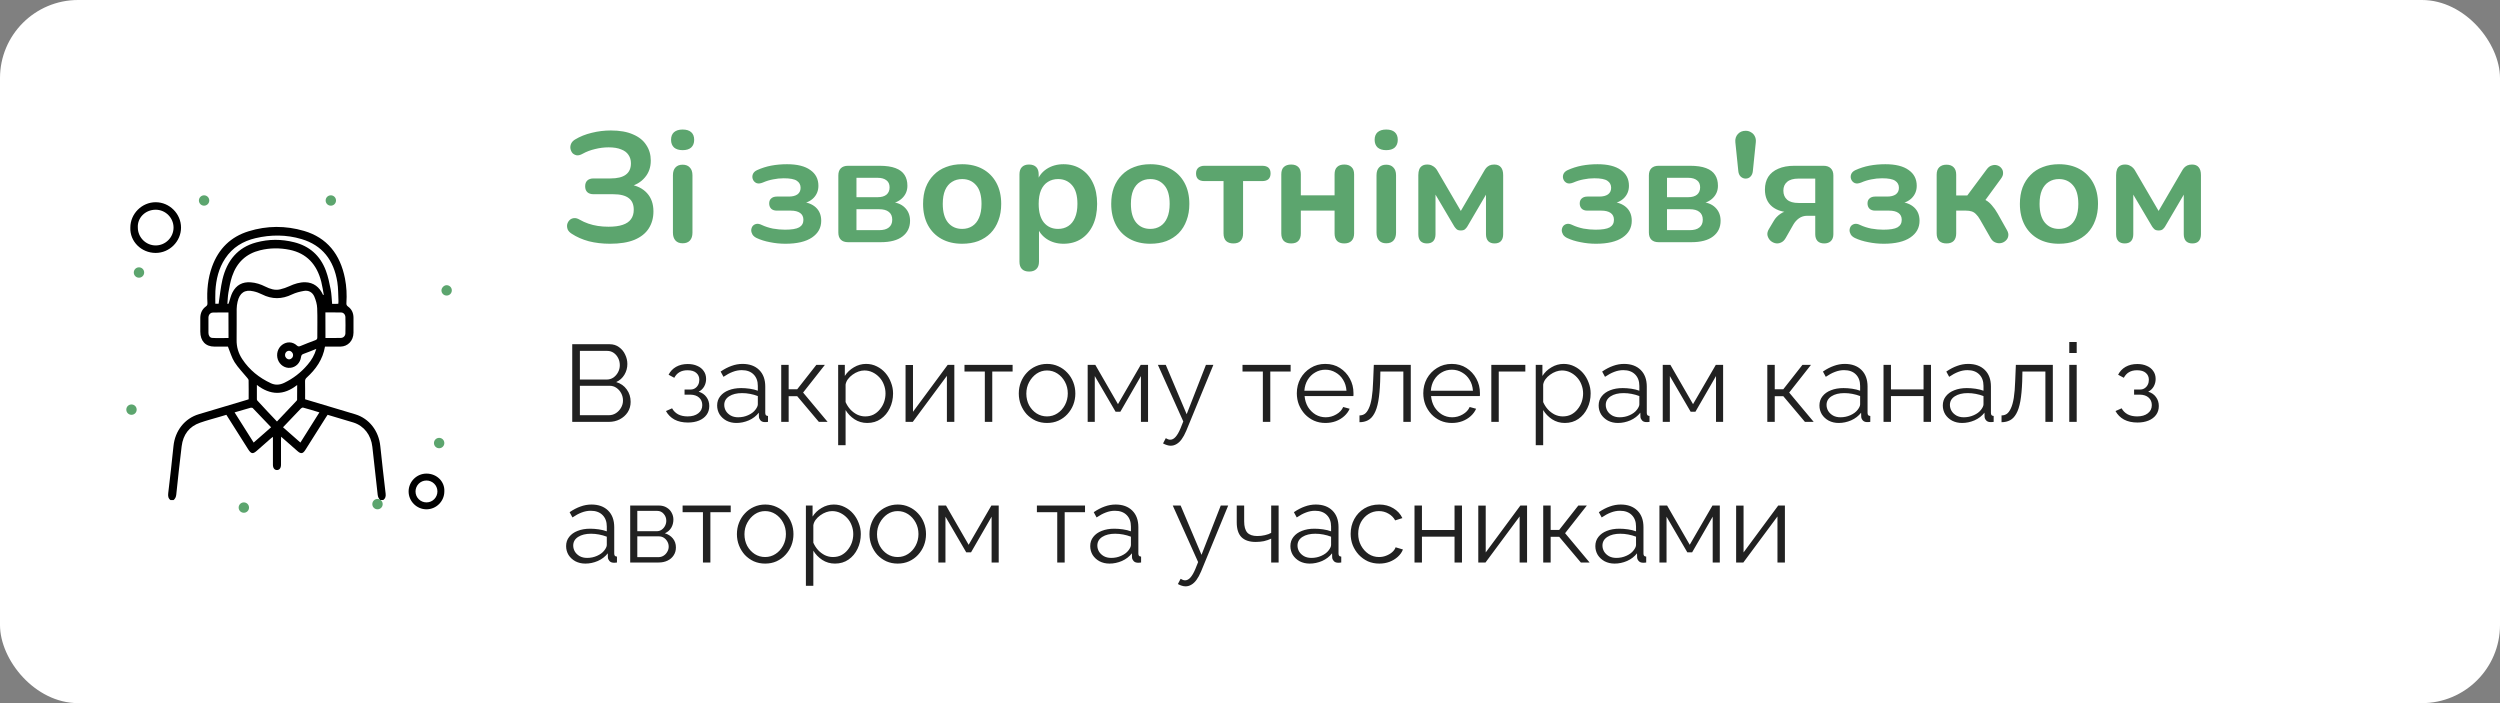
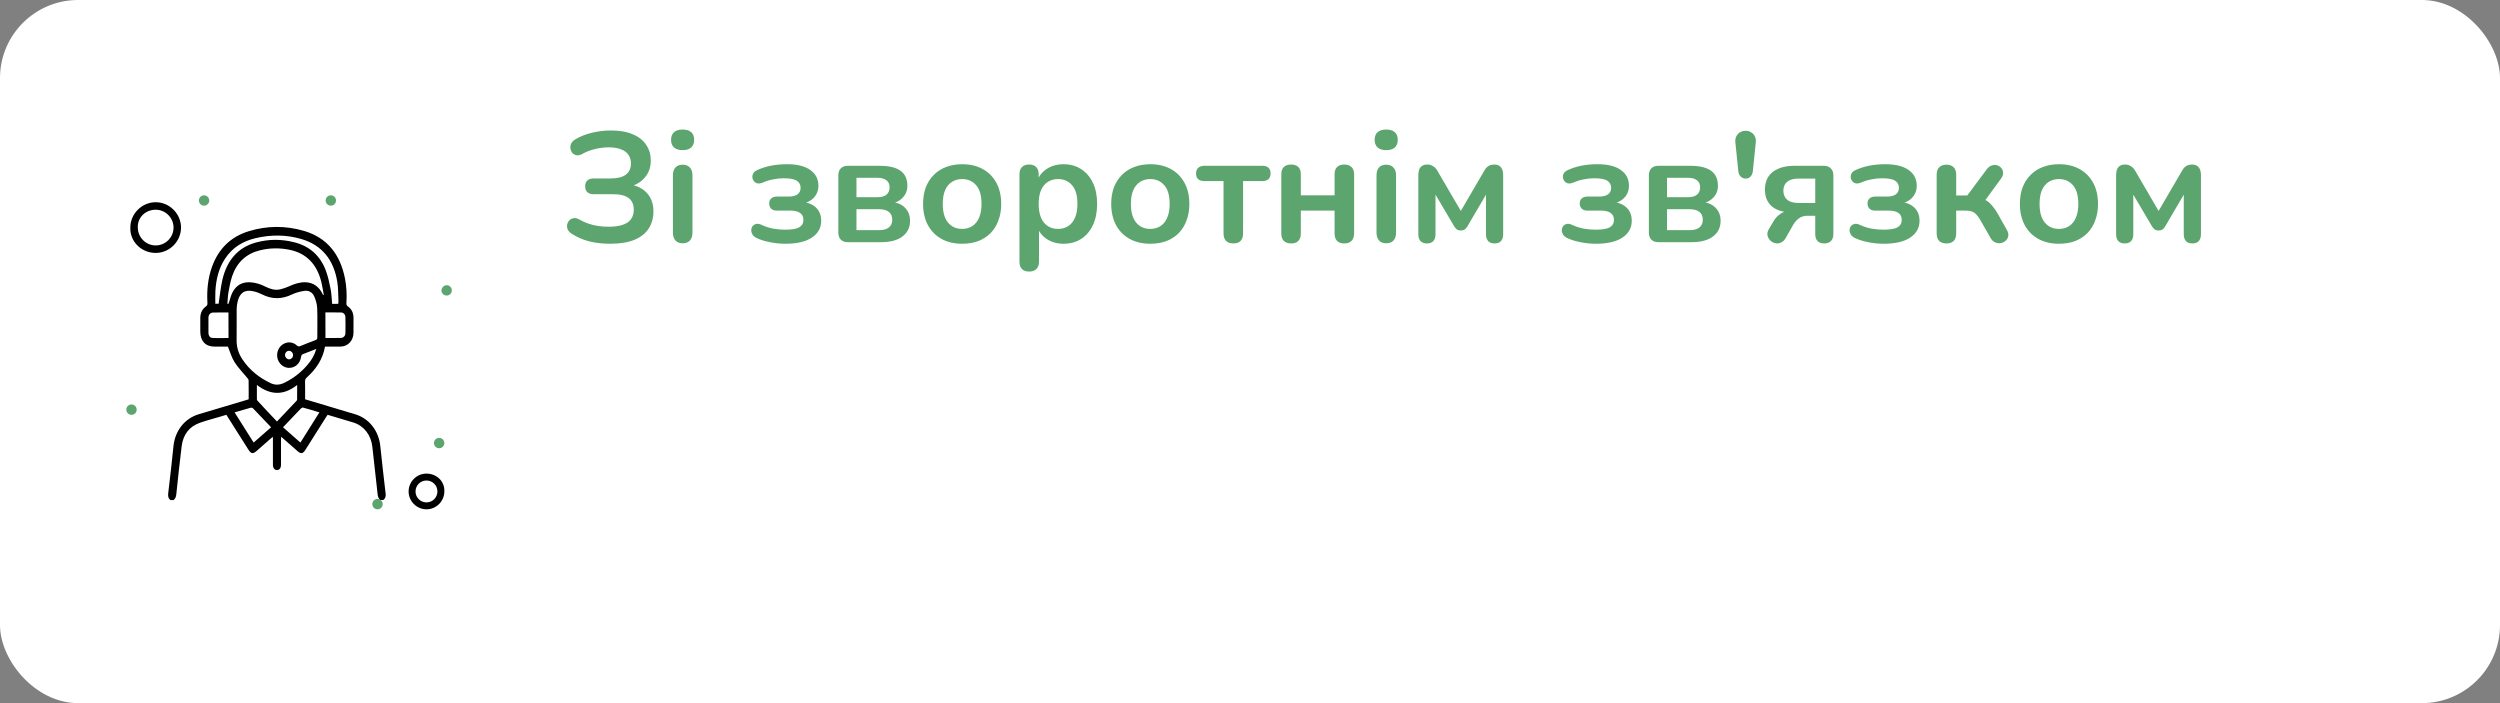
<svg xmlns="http://www.w3.org/2000/svg" width="320" height="90" viewBox="0 0 320 90" fill="none">
  <rect x="0" y="0" width="320" height="90" fill="#808080" stroke="none" />
  <rect width="320" height="90" rx="10" fill="white" />
  <g clip-path="url(#clip0_72_3071)">
-     <path d="M19.928 32.375C21.698 32.375 23.172 30.9 23.172 29.13C23.172 27.36 21.698 25.885 19.928 25.885C18.158 25.885 16.683 27.36 16.683 29.13C16.609 30.9 18.084 32.375 19.928 32.375ZM19.928 26.844C21.181 26.844 22.214 27.876 22.214 29.13C22.214 30.384 21.181 31.416 19.928 31.416C18.674 31.416 17.642 30.384 17.642 29.13C17.568 27.876 18.6 26.844 19.928 26.844Z" fill="black" />
+     <path d="M19.928 32.375C21.698 32.375 23.172 30.9 23.172 29.13C23.172 27.36 21.698 25.885 19.928 25.885C18.158 25.885 16.683 27.36 16.683 29.13C16.609 30.9 18.084 32.375 19.928 32.375ZM19.928 26.844C21.181 26.844 22.214 27.876 22.214 29.13C22.214 30.384 21.181 31.416 19.928 31.416C18.674 31.416 17.642 30.384 17.642 29.13C17.568 27.876 18.6 26.844 19.928 26.844" fill="black" />
    <path d="M54.589 60.62C53.335 60.62 52.302 61.652 52.302 62.906C52.302 64.159 53.335 65.192 54.589 65.192C55.842 65.192 56.875 64.159 56.875 62.906C56.948 61.652 55.916 60.62 54.589 60.62ZM54.589 64.307C53.851 64.307 53.187 63.717 53.187 62.906C53.187 62.168 53.777 61.505 54.589 61.505C55.326 61.505 55.99 62.095 55.99 62.906C55.99 63.643 55.4 64.307 54.589 64.307Z" fill="black" />
    <path d="M57.17 36.504C57.538 36.504 57.833 36.799 57.833 37.168C57.833 37.537 57.538 37.832 57.17 37.832C56.801 37.832 56.506 37.537 56.506 37.168C56.506 36.873 56.801 36.504 57.17 36.504Z" fill="#5CA56E" />
    <path d="M42.347 25C42.715 25 43.01 25.295 43.01 25.664C43.01 26.032 42.715 26.327 42.347 26.327C41.978 26.327 41.683 26.032 41.683 25.664C41.683 25.295 41.978 25 42.347 25Z" fill="#5CA56E" />
    <path d="M26.122 26.327C26.489 26.327 26.786 26.03 26.786 25.664C26.786 25.297 26.489 25 26.122 25C25.756 25 25.459 25.297 25.459 25.664C25.459 26.03 25.756 26.327 26.122 26.327Z" fill="#5CA56E" />
-     <path d="M17.789 34.218C18.158 34.218 18.453 34.513 18.453 34.882C18.453 35.251 18.158 35.546 17.789 35.546C17.42 35.546 17.125 35.251 17.125 34.882C17.125 34.513 17.42 34.218 17.789 34.218Z" fill="#5CA56E" />
    <path d="M16.83 51.77C17.199 51.77 17.494 52.065 17.494 52.434C17.494 52.803 17.199 53.097 16.83 53.097C16.462 53.097 16.167 52.803 16.167 52.434C16.167 52.065 16.462 51.77 16.83 51.77Z" fill="#5CA56E" />
    <path d="M56.211 56.047C56.58 56.047 56.874 56.342 56.874 56.711C56.874 57.08 56.58 57.375 56.211 57.375C55.842 57.375 55.547 57.08 55.547 56.711C55.547 56.342 55.842 56.047 56.211 56.047Z" fill="#5CA56E" />
    <path d="M48.32 63.864C48.689 63.864 48.984 64.159 48.984 64.528C48.984 64.897 48.689 65.192 48.32 65.192C47.951 65.192 47.656 64.897 47.656 64.528C47.656 64.159 47.951 63.864 48.32 63.864Z" fill="#5CA56E" />
-     <path d="M31.211 64.307C31.58 64.307 31.875 64.602 31.875 64.97C31.875 65.339 31.58 65.634 31.211 65.634C30.842 65.634 30.547 65.339 30.547 64.97C30.547 64.602 30.842 64.307 31.211 64.307Z" fill="#5CA56E" />
    <path d="M48.687 64.003C48.471 63.83 48.377 63.611 48.342 63.319C48.127 61.278 47.877 59.237 47.661 57.196C47.497 55.692 46.6 54.507 45.229 54.079C44.134 53.742 43.039 53.423 41.935 53.095C41.858 53.213 41.78 53.323 41.711 53.432C40.832 54.817 39.961 56.211 39.081 57.596C38.771 58.089 38.512 58.125 38.081 57.742C37.4 57.141 36.71 56.539 35.986 55.902C35.977 56.047 35.968 56.148 35.968 56.239C35.968 57.323 35.968 58.398 35.968 59.483C35.968 59.911 35.77 60.166 35.451 60.166C35.132 60.166 34.934 59.911 34.934 59.483C34.934 58.316 34.934 57.141 34.934 55.92C34.839 55.993 34.77 56.029 34.709 56.084C34.097 56.621 33.485 57.159 32.873 57.697C32.364 58.143 32.148 58.107 31.769 57.514C30.846 56.047 29.924 54.589 28.975 53.095C28.691 53.177 28.406 53.259 28.122 53.35C27.285 53.596 26.44 53.815 25.612 54.106C24.233 54.58 23.439 55.61 23.25 57.132C23 59.191 22.775 61.26 22.56 63.328C22.525 63.62 22.422 63.839 22.215 64.012C22.085 64.012 21.956 64.012 21.827 64.012C21.525 63.793 21.491 63.492 21.534 63.119C21.775 61.114 21.999 59.109 22.206 57.095C22.404 55.136 23.638 53.56 25.44 53.022C27.483 52.411 29.536 51.801 31.579 51.19C31.657 51.163 31.743 51.136 31.829 51.108C31.829 50.288 31.838 49.486 31.821 48.675C31.821 48.566 31.709 48.447 31.631 48.347C31.096 47.691 30.484 47.081 30.027 46.361C29.656 45.787 29.467 45.076 29.174 44.365C28.665 44.365 28.052 44.365 27.44 44.365C26.311 44.365 25.638 43.645 25.638 42.451C25.638 41.859 25.638 41.267 25.638 40.675C25.647 40.064 25.88 39.572 26.354 39.226C26.526 39.107 26.561 38.989 26.552 38.779C26.457 37.184 26.604 35.626 27.147 34.123C27.992 31.799 29.57 30.295 31.821 29.603C34.175 28.874 36.555 28.865 38.917 29.557C41.858 30.423 43.548 32.537 44.16 35.663C44.358 36.692 44.41 37.731 44.341 38.779C44.324 38.98 44.367 39.098 44.531 39.226C45.014 39.563 45.247 40.064 45.247 40.675C45.255 41.312 45.255 41.95 45.247 42.588C45.238 43.609 44.531 44.356 43.574 44.365C42.918 44.374 42.263 44.365 41.599 44.365C41.315 46.023 40.426 47.263 39.271 48.32C39.107 48.466 39.038 48.611 39.047 48.839C39.064 49.587 39.055 50.334 39.055 51.108C40.056 51.409 41.047 51.701 42.039 52.001C43.186 52.348 44.333 52.685 45.479 53.031C47.256 53.569 48.48 55.154 48.678 57.095C48.885 59.127 49.127 61.16 49.36 63.182C49.403 63.538 49.334 63.802 49.058 64.003C48.946 64.003 48.816 64.003 48.687 64.003ZM40.487 44.657C39.9 44.894 39.383 45.103 38.857 45.294C38.65 45.367 38.564 45.459 38.529 45.714C38.426 46.461 37.857 47.017 37.158 47.081C36.46 47.154 35.804 46.707 35.563 46.014C35.33 45.322 35.554 44.556 36.115 44.137C36.701 43.7 37.452 43.718 37.995 44.219C38.158 44.365 38.271 44.365 38.452 44.292C39.09 44.028 39.736 43.773 40.383 43.536C40.564 43.463 40.625 43.363 40.616 43.162C40.608 41.923 40.651 40.684 40.599 39.444C40.582 38.943 40.426 38.414 40.228 37.95C39.978 37.385 39.469 37.13 38.892 37.239C38.383 37.33 37.857 37.458 37.383 37.685C36.089 38.314 34.822 38.333 33.528 37.676C33.183 37.503 32.812 37.367 32.433 37.285C31.338 37.029 30.674 37.476 30.407 38.633C30.338 38.925 30.303 39.235 30.294 39.544C30.286 40.866 30.303 42.178 30.286 43.499C30.269 44.411 30.519 45.222 31.002 45.96C31.933 47.372 33.183 48.356 34.658 49.049C35.227 49.313 35.77 49.286 36.339 49.022C37.512 48.466 38.529 47.682 39.383 46.67C39.866 46.106 40.254 45.477 40.487 44.657ZM41.349 37.749C41.383 37.74 41.409 37.74 41.444 37.731C41.34 37.175 41.263 36.619 41.125 36.073C40.564 33.84 39.245 32.419 37.063 31.972C35.804 31.717 34.537 31.726 33.287 32.036C31.527 32.464 30.312 33.576 29.708 35.371C29.492 36.027 29.363 36.729 29.242 37.412C29.156 37.895 29.148 38.387 29.105 38.879C29.148 38.888 29.182 38.898 29.225 38.907C29.26 38.834 29.294 38.761 29.32 38.679C29.458 38.269 29.553 37.822 29.751 37.44C30.243 36.474 31.045 36.063 32.079 36.136C32.743 36.182 33.364 36.382 33.959 36.683C34.563 36.984 35.192 37.194 35.856 37.038C36.261 36.947 36.658 36.802 37.046 36.629C37.693 36.328 38.365 36.118 39.073 36.127C40.142 36.155 40.892 36.738 41.349 37.749ZM43.298 38.888C43.306 38.761 43.332 38.651 43.324 38.542C43.281 37.731 43.306 36.902 43.177 36.1C42.729 33.284 41.237 31.389 38.607 30.605C36.658 30.022 34.675 30.022 32.7 30.487C31.122 30.86 29.768 31.653 28.82 33.093C27.992 34.341 27.656 35.763 27.57 37.257C27.544 37.795 27.561 38.342 27.561 38.879C27.759 38.879 27.906 38.879 27.983 38.879C28.147 37.822 28.242 36.774 28.475 35.772C29.053 33.339 30.441 31.662 32.795 31.033C34.408 30.596 36.037 30.596 37.65 31.006C39.581 31.489 40.978 32.683 41.711 34.642C41.996 35.407 42.168 36.227 42.323 37.029C42.444 37.64 42.453 38.269 42.513 38.898C42.798 38.888 43.039 38.888 43.298 38.888ZM35.451 53.952C36.296 53.058 37.115 52.202 37.926 51.336C37.969 51.291 38.029 51.227 38.029 51.172C38.038 50.571 38.038 49.969 38.038 49.277C36.296 50.653 34.606 50.589 32.881 49.277C32.881 49.942 32.881 50.534 32.881 51.117C32.881 51.181 32.916 51.254 32.959 51.291C33.77 52.184 34.597 53.049 35.451 53.952ZM30.027 52.785C30.855 54.088 31.648 55.355 32.467 56.649C33.218 55.984 33.942 55.346 34.701 54.69C33.907 53.86 33.14 53.04 32.355 52.238C32.295 52.184 32.157 52.175 32.071 52.193C31.407 52.375 30.743 52.566 30.027 52.785ZM40.883 52.785C40.168 52.566 39.486 52.357 38.805 52.175C38.719 52.147 38.581 52.22 38.512 52.293C38.158 52.648 37.822 53.013 37.486 53.368C37.072 53.806 36.658 54.243 36.227 54.69C36.986 55.355 37.71 55.993 38.452 56.649C39.262 55.346 40.064 54.079 40.883 52.785ZM29.242 40C28.561 40 27.897 39.982 27.242 40.009C26.923 40.018 26.69 40.292 26.681 40.647C26.673 41.303 26.673 41.968 26.681 42.624C26.69 42.962 26.863 43.235 27.173 43.253C27.863 43.299 28.561 43.262 29.251 43.262C29.242 42.151 29.242 41.084 29.242 40ZM41.659 43.262C42.341 43.262 42.996 43.272 43.643 43.253C43.953 43.244 44.203 42.998 44.212 42.67C44.229 41.978 44.229 41.285 44.212 40.592C44.203 40.273 43.979 40.009 43.686 40C43.013 39.982 42.341 39.991 41.651 39.991C41.659 41.094 41.659 42.16 41.659 43.262ZM37.512 45.449C37.512 45.158 37.279 44.912 37.003 44.903C36.71 44.894 36.468 45.158 36.486 45.468C36.494 45.759 36.736 45.996 37.012 45.996C37.288 45.987 37.52 45.741 37.512 45.449Z" fill="black" />
  </g>
  <path d="M78.08 31.2C77.107 31.2 76.2 31.093 75.36 30.88C74.533 30.653 73.807 30.333 73.18 29.92C72.927 29.76 72.753 29.573 72.66 29.36C72.58 29.133 72.56 28.92 72.6 28.72C72.653 28.507 72.753 28.327 72.9 28.18C73.047 28.033 73.233 27.947 73.46 27.92C73.687 27.893 73.933 27.96 74.2 28.12C74.547 28.32 74.913 28.487 75.3 28.62C75.687 28.753 76.093 28.853 76.52 28.92C76.96 28.987 77.413 29.02 77.88 29.02C78.627 29.02 79.233 28.94 79.7 28.78C80.18 28.62 80.533 28.38 80.76 28.06C81 27.74 81.12 27.333 81.12 26.84C81.12 26.173 80.907 25.68 80.48 25.36C80.053 25.027 79.387 24.86 78.48 24.86H75.98C75.633 24.86 75.367 24.773 75.18 24.6C74.993 24.427 74.9 24.173 74.9 23.84C74.9 23.52 74.993 23.273 75.18 23.1C75.367 22.927 75.633 22.84 75.98 22.84H78.14C79.02 22.84 79.673 22.68 80.1 22.36C80.54 22.04 80.76 21.553 80.76 20.9C80.76 20.487 80.653 20.127 80.44 19.82C80.24 19.513 79.927 19.28 79.5 19.12C79.087 18.947 78.553 18.86 77.9 18.86C77.327 18.86 76.747 18.933 76.16 19.08C75.587 19.213 75.06 19.413 74.58 19.68C74.3 19.84 74.047 19.907 73.82 19.88C73.607 19.84 73.427 19.747 73.28 19.6C73.147 19.44 73.06 19.253 73.02 19.04C72.98 18.827 73.007 18.613 73.1 18.4C73.193 18.187 73.36 18.007 73.6 17.86C74.24 17.473 74.953 17.187 75.74 17C76.54 16.8 77.353 16.7 78.18 16.7C79.327 16.7 80.273 16.867 81.02 17.2C81.78 17.52 82.347 17.973 82.72 18.56C83.107 19.133 83.3 19.8 83.3 20.56C83.3 21.413 83.047 22.133 82.54 22.72C82.047 23.307 81.38 23.7 80.54 23.9V23.6C81.513 23.747 82.273 24.12 82.82 24.72C83.367 25.32 83.64 26.1 83.64 27.06C83.64 27.887 83.44 28.613 83.04 29.24C82.64 29.867 82.027 30.353 81.2 30.7C80.387 31.033 79.347 31.2 78.08 31.2ZM87.375 31.14C86.975 31.14 86.669 31.02 86.455 30.78C86.242 30.54 86.135 30.207 86.135 29.78V22.44C86.135 22 86.242 21.667 86.455 21.44C86.669 21.2 86.975 21.08 87.375 21.08C87.775 21.08 88.082 21.2 88.295 21.44C88.522 21.667 88.635 22 88.635 22.44V29.78C88.635 30.207 88.529 30.54 88.315 30.78C88.102 31.02 87.789 31.14 87.375 31.14ZM87.375 19.22C86.909 19.22 86.542 19.107 86.275 18.88C86.022 18.64 85.895 18.313 85.895 17.9C85.895 17.473 86.022 17.147 86.275 16.92C86.542 16.693 86.909 16.58 87.375 16.58C87.855 16.58 88.222 16.693 88.475 16.92C88.729 17.147 88.855 17.473 88.855 17.9C88.855 18.313 88.729 18.64 88.475 18.88C88.222 19.107 87.855 19.22 87.375 19.22ZM100.536 31.2C99.856 31.2 99.196 31.133 98.556 31C97.916 30.88 97.343 30.7 96.836 30.46C96.596 30.34 96.423 30.193 96.316 30.02C96.209 29.833 96.156 29.647 96.156 29.46C96.169 29.26 96.229 29.087 96.336 28.94C96.456 28.793 96.616 28.7 96.816 28.66C97.016 28.62 97.249 28.667 97.516 28.8C97.943 29 98.416 29.153 98.936 29.26C99.469 29.353 99.983 29.4 100.476 29.4C101.329 29.4 101.936 29.3 102.296 29.1C102.656 28.887 102.836 28.567 102.836 28.14C102.836 27.753 102.696 27.46 102.416 27.26C102.136 27.06 101.736 26.96 101.216 26.96H99.436C99.129 26.96 98.889 26.88 98.716 26.72C98.543 26.547 98.456 26.32 98.456 26.04C98.456 25.76 98.543 25.547 98.716 25.4C98.889 25.24 99.129 25.16 99.436 25.16H100.976C101.443 25.16 101.809 25.067 102.076 24.88C102.343 24.68 102.476 24.4 102.476 24.04C102.476 23.653 102.316 23.353 101.996 23.14C101.689 22.927 101.129 22.82 100.316 22.82C99.849 22.82 99.396 22.867 98.956 22.96C98.516 23.04 98.083 23.173 97.656 23.36C97.336 23.493 97.063 23.52 96.836 23.44C96.623 23.347 96.469 23.193 96.376 22.98C96.283 22.767 96.276 22.547 96.356 22.32C96.436 22.093 96.616 21.913 96.896 21.78C97.483 21.513 98.089 21.32 98.716 21.2C99.356 21.08 100.029 21.02 100.736 21.02C102.043 21.02 103.036 21.267 103.716 21.76C104.409 22.24 104.756 22.913 104.756 23.78C104.756 24.393 104.549 24.913 104.136 25.34C103.723 25.753 103.169 26.007 102.476 26.1V25.82C103.303 25.873 103.949 26.113 104.416 26.54C104.883 26.967 105.116 27.54 105.116 28.26C105.116 29.153 104.723 29.867 103.936 30.4C103.149 30.933 102.016 31.2 100.536 31.2ZM108.547 31C108.147 31 107.84 30.893 107.627 30.68C107.413 30.467 107.307 30.16 107.307 29.76V22.46C107.307 22.06 107.413 21.753 107.627 21.54C107.84 21.327 108.147 21.22 108.547 21.22H112.587C113.427 21.22 114.107 21.32 114.627 21.52C115.16 21.72 115.547 22.013 115.787 22.4C116.027 22.773 116.147 23.233 116.147 23.78C116.147 24.393 115.933 24.913 115.507 25.34C115.093 25.753 114.54 26.007 113.847 26.1V25.82C114.713 25.873 115.367 26.12 115.807 26.56C116.26 27 116.487 27.567 116.487 28.26C116.487 29.1 116.167 29.767 115.527 30.26C114.887 30.753 113.96 31 112.747 31H108.547ZM109.627 29.46H112.527C113.073 29.46 113.487 29.347 113.767 29.12C114.06 28.893 114.207 28.56 114.207 28.12C114.207 27.68 114.06 27.347 113.767 27.12C113.487 26.893 113.073 26.78 112.527 26.78H109.627V29.46ZM109.627 25.24H112.347C112.827 25.24 113.2 25.133 113.467 24.92C113.733 24.693 113.867 24.38 113.867 23.98C113.867 23.58 113.733 23.28 113.467 23.08C113.2 22.867 112.827 22.76 112.347 22.76H109.627V25.24ZM123.154 31.2C122.141 31.2 121.261 30.993 120.514 30.58C119.767 30.167 119.187 29.58 118.774 28.82C118.361 28.047 118.154 27.14 118.154 26.1C118.154 25.313 118.267 24.613 118.494 24C118.734 23.373 119.074 22.84 119.514 22.4C119.954 21.947 120.481 21.607 121.094 21.38C121.707 21.14 122.394 21.02 123.154 21.02C124.167 21.02 125.047 21.227 125.794 21.64C126.541 22.053 127.121 22.64 127.534 23.4C127.947 24.16 128.154 25.06 128.154 26.1C128.154 26.887 128.034 27.593 127.794 28.22C127.567 28.847 127.234 29.387 126.794 29.84C126.354 30.28 125.827 30.62 125.214 30.86C124.601 31.087 123.914 31.2 123.154 31.2ZM123.154 29.3C123.647 29.3 124.081 29.18 124.454 28.94C124.827 28.7 125.114 28.347 125.314 27.88C125.527 27.4 125.634 26.807 125.634 26.1C125.634 25.033 125.407 24.24 124.954 23.72C124.501 23.187 123.901 22.92 123.154 22.92C122.661 22.92 122.227 23.04 121.854 23.28C121.481 23.507 121.187 23.86 120.974 24.34C120.774 24.807 120.674 25.393 120.674 26.1C120.674 27.153 120.901 27.953 121.354 28.5C121.807 29.033 122.407 29.3 123.154 29.3ZM131.731 34.76C131.331 34.76 131.024 34.653 130.811 34.44C130.597 34.227 130.491 33.913 130.491 33.5V22.32C130.491 21.907 130.597 21.593 130.811 21.38C131.024 21.167 131.324 21.06 131.711 21.06C132.111 21.06 132.417 21.167 132.631 21.38C132.844 21.593 132.951 21.907 132.951 22.32V23.88L132.731 23.28C132.931 22.6 133.337 22.053 133.951 21.64C134.577 21.227 135.304 21.02 136.131 21.02C136.984 21.02 137.731 21.227 138.371 21.64C139.024 22.053 139.531 22.64 139.891 23.4C140.251 24.147 140.431 25.047 140.431 26.1C140.431 27.14 140.251 28.047 139.891 28.82C139.531 29.58 139.031 30.167 138.391 30.58C137.751 30.993 136.997 31.2 136.131 31.2C135.317 31.2 134.604 31 133.991 30.6C133.377 30.187 132.964 29.653 132.751 29H132.991V33.5C132.991 33.913 132.877 34.227 132.651 34.44C132.437 34.653 132.131 34.76 131.731 34.76ZM135.431 29.3C135.924 29.3 136.357 29.18 136.731 28.94C137.104 28.7 137.391 28.347 137.591 27.88C137.804 27.4 137.911 26.807 137.911 26.1C137.911 25.033 137.684 24.24 137.231 23.72C136.777 23.187 136.177 22.92 135.431 22.92C134.937 22.92 134.504 23.04 134.131 23.28C133.757 23.507 133.464 23.86 133.251 24.34C133.051 24.807 132.951 25.393 132.951 26.1C132.951 27.153 133.177 27.953 133.631 28.5C134.084 29.033 134.684 29.3 135.431 29.3ZM147.236 31.2C146.223 31.2 145.343 30.993 144.596 30.58C143.849 30.167 143.269 29.58 142.856 28.82C142.443 28.047 142.236 27.14 142.236 26.1C142.236 25.313 142.349 24.613 142.576 24C142.816 23.373 143.156 22.84 143.596 22.4C144.036 21.947 144.563 21.607 145.176 21.38C145.789 21.14 146.476 21.02 147.236 21.02C148.249 21.02 149.129 21.227 149.876 21.64C150.623 22.053 151.203 22.64 151.616 23.4C152.029 24.16 152.236 25.06 152.236 26.1C152.236 26.887 152.116 27.593 151.876 28.22C151.649 28.847 151.316 29.387 150.876 29.84C150.436 30.28 149.909 30.62 149.296 30.86C148.683 31.087 147.996 31.2 147.236 31.2ZM147.236 29.3C147.729 29.3 148.163 29.18 148.536 28.94C148.909 28.7 149.196 28.347 149.396 27.88C149.609 27.4 149.716 26.807 149.716 26.1C149.716 25.033 149.489 24.24 149.036 23.72C148.583 23.187 147.983 22.92 147.236 22.92C146.743 22.92 146.309 23.04 145.936 23.28C145.563 23.507 145.269 23.86 145.056 24.34C144.856 24.807 144.756 25.393 144.756 26.1C144.756 27.153 144.983 27.953 145.436 28.5C145.889 29.033 146.489 29.3 147.236 29.3ZM157.873 31.16C157.473 31.16 157.159 31.053 156.933 30.84C156.719 30.613 156.613 30.293 156.613 29.88V23.18H154.173C153.453 23.18 153.093 22.853 153.093 22.2C153.093 21.893 153.186 21.653 153.373 21.48C153.573 21.307 153.839 21.22 154.173 21.22H161.553C162.273 21.22 162.633 21.547 162.633 22.2C162.633 22.52 162.539 22.767 162.353 22.94C162.166 23.1 161.899 23.18 161.553 23.18H159.113V29.88C159.113 30.293 159.006 30.613 158.793 30.84C158.593 31.053 158.286 31.16 157.873 31.16ZM165.266 31.16C164.866 31.16 164.553 31.053 164.326 30.84C164.113 30.613 164.006 30.293 164.006 29.88V22.32C164.006 21.893 164.113 21.58 164.326 21.38C164.553 21.167 164.866 21.06 165.266 21.06C165.666 21.06 165.973 21.167 166.186 21.38C166.399 21.58 166.506 21.893 166.506 22.32V25H170.826V22.32C170.826 21.893 170.933 21.58 171.146 21.38C171.359 21.167 171.666 21.06 172.066 21.06C172.466 21.06 172.773 21.167 172.986 21.38C173.213 21.58 173.326 21.893 173.326 22.32V29.88C173.326 30.293 173.213 30.613 172.986 30.84C172.773 31.053 172.466 31.16 172.066 31.16C171.666 31.16 171.359 31.053 171.146 30.84C170.933 30.613 170.826 30.293 170.826 29.88V26.96H166.506V29.88C166.506 30.293 166.399 30.613 166.186 30.84C165.986 31.053 165.679 31.16 165.266 31.16ZM177.434 31.14C177.034 31.14 176.727 31.02 176.514 30.78C176.301 30.54 176.194 30.207 176.194 29.78V22.44C176.194 22 176.301 21.667 176.514 21.44C176.727 21.2 177.034 21.08 177.434 21.08C177.834 21.08 178.141 21.2 178.354 21.44C178.581 21.667 178.694 22 178.694 22.44V29.78C178.694 30.207 178.587 30.54 178.374 30.78C178.161 31.02 177.847 31.14 177.434 31.14ZM177.434 19.22C176.967 19.22 176.601 19.107 176.334 18.88C176.081 18.64 175.954 18.313 175.954 17.9C175.954 17.473 176.081 17.147 176.334 16.92C176.601 16.693 176.967 16.58 177.434 16.58C177.914 16.58 178.281 16.693 178.534 16.92C178.787 17.147 178.914 17.473 178.914 17.9C178.914 18.313 178.787 18.64 178.534 18.88C178.281 19.107 177.914 19.22 177.434 19.22ZM182.645 31.16C182.298 31.16 182.025 31.06 181.825 30.86C181.638 30.647 181.545 30.353 181.545 29.98V22.42C181.545 22.127 181.585 21.88 181.665 21.68C181.745 21.48 181.872 21.327 182.045 21.22C182.218 21.113 182.432 21.06 182.685 21.06C182.938 21.06 183.145 21.107 183.305 21.2C183.478 21.28 183.625 21.387 183.745 21.52C183.865 21.653 183.965 21.8 184.045 21.96L186.985 27L189.925 21.96C190.018 21.787 190.118 21.633 190.225 21.5C190.345 21.367 190.485 21.26 190.645 21.18C190.818 21.1 191.025 21.06 191.265 21.06C191.652 21.06 191.938 21.18 192.125 21.42C192.312 21.647 192.405 21.98 192.405 22.42V29.98C192.405 30.353 192.312 30.647 192.125 30.86C191.938 31.06 191.665 31.16 191.305 31.16C190.958 31.16 190.685 31.06 190.485 30.86C190.298 30.647 190.205 30.353 190.205 29.98V24.1H190.685L187.825 28.98C187.758 29.1 187.658 29.22 187.525 29.34C187.405 29.447 187.225 29.5 186.985 29.5C186.732 29.5 186.545 29.44 186.425 29.32C186.305 29.2 186.212 29.087 186.145 28.98L183.265 24.1H183.745V29.98C183.745 30.353 183.652 30.647 183.465 30.86C183.278 31.06 183.005 31.16 182.645 31.16ZM204.286 31.2C203.606 31.2 202.946 31.133 202.306 31C201.666 30.88 201.093 30.7 200.586 30.46C200.346 30.34 200.173 30.193 200.066 30.02C199.959 29.833 199.906 29.647 199.906 29.46C199.919 29.26 199.979 29.087 200.086 28.94C200.206 28.793 200.366 28.7 200.566 28.66C200.766 28.62 200.999 28.667 201.266 28.8C201.693 29 202.166 29.153 202.686 29.26C203.219 29.353 203.733 29.4 204.226 29.4C205.079 29.4 205.686 29.3 206.046 29.1C206.406 28.887 206.586 28.567 206.586 28.14C206.586 27.753 206.446 27.46 206.166 27.26C205.886 27.06 205.486 26.96 204.966 26.96H203.186C202.879 26.96 202.639 26.88 202.466 26.72C202.293 26.547 202.206 26.32 202.206 26.04C202.206 25.76 202.293 25.547 202.466 25.4C202.639 25.24 202.879 25.16 203.186 25.16H204.726C205.193 25.16 205.559 25.067 205.826 24.88C206.093 24.68 206.226 24.4 206.226 24.04C206.226 23.653 206.066 23.353 205.746 23.14C205.439 22.927 204.879 22.82 204.066 22.82C203.599 22.82 203.146 22.867 202.706 22.96C202.266 23.04 201.833 23.173 201.406 23.36C201.086 23.493 200.813 23.52 200.586 23.44C200.373 23.347 200.219 23.193 200.126 22.98C200.033 22.767 200.026 22.547 200.106 22.32C200.186 22.093 200.366 21.913 200.646 21.78C201.233 21.513 201.839 21.32 202.466 21.2C203.106 21.08 203.779 21.02 204.486 21.02C205.793 21.02 206.786 21.267 207.466 21.76C208.159 22.24 208.506 22.913 208.506 23.78C208.506 24.393 208.299 24.913 207.886 25.34C207.473 25.753 206.919 26.007 206.226 26.1V25.82C207.053 25.873 207.699 26.113 208.166 26.54C208.633 26.967 208.866 27.54 208.866 28.26C208.866 29.153 208.473 29.867 207.686 30.4C206.899 30.933 205.766 31.2 204.286 31.2ZM212.297 31C211.897 31 211.59 30.893 211.377 30.68C211.163 30.467 211.057 30.16 211.057 29.76V22.46C211.057 22.06 211.163 21.753 211.377 21.54C211.59 21.327 211.897 21.22 212.297 21.22H216.337C217.177 21.22 217.857 21.32 218.377 21.52C218.91 21.72 219.297 22.013 219.537 22.4C219.777 22.773 219.897 23.233 219.897 23.78C219.897 24.393 219.683 24.913 219.257 25.34C218.843 25.753 218.29 26.007 217.597 26.1V25.82C218.463 25.873 219.117 26.12 219.557 26.56C220.01 27 220.237 27.567 220.237 28.26C220.237 29.1 219.917 29.767 219.277 30.26C218.637 30.753 217.71 31 216.497 31H212.297ZM213.377 29.46H216.277C216.823 29.46 217.237 29.347 217.517 29.12C217.81 28.893 217.957 28.56 217.957 28.12C217.957 27.68 217.81 27.347 217.517 27.12C217.237 26.893 216.823 26.78 216.277 26.78H213.377V29.46ZM213.377 25.24H216.097C216.577 25.24 216.95 25.133 217.217 24.92C217.483 24.693 217.617 24.38 217.617 23.98C217.617 23.58 217.483 23.28 217.217 23.08C216.95 22.867 216.577 22.76 216.097 22.76H213.377V25.24ZM223.444 22.86C223.204 22.86 222.991 22.773 222.804 22.6C222.631 22.427 222.531 22.193 222.504 21.9L222.124 18.2C222.084 17.787 222.191 17.44 222.444 17.16C222.697 16.88 223.031 16.74 223.444 16.74C223.711 16.74 223.944 16.807 224.144 16.94C224.357 17.06 224.517 17.233 224.624 17.46C224.731 17.673 224.771 17.92 224.744 18.2L224.364 21.9C224.337 22.193 224.237 22.427 224.064 22.6C223.904 22.773 223.697 22.86 223.444 22.86ZM233.511 31.16C233.138 31.16 232.851 31.06 232.651 30.86C232.451 30.647 232.351 30.353 232.351 29.98V27.62H231.311C230.924 27.62 230.578 27.727 230.271 27.94C229.978 28.153 229.738 28.42 229.551 28.74L228.571 30.46C228.398 30.767 228.184 30.967 227.931 31.06C227.691 31.167 227.444 31.187 227.191 31.12C226.951 31.053 226.744 30.933 226.571 30.76C226.398 30.573 226.284 30.353 226.231 30.1C226.191 29.847 226.258 29.58 226.431 29.3L227.051 28.26C227.251 27.913 227.538 27.613 227.911 27.36C228.284 27.107 228.671 26.98 229.071 26.98H229.471V27.2C228.324 27.2 227.444 26.947 226.831 26.44C226.218 25.933 225.911 25.207 225.911 24.26C225.911 23.633 226.051 23.093 226.331 22.64C226.624 22.187 227.051 21.84 227.611 21.6C228.171 21.347 228.864 21.22 229.691 21.22H233.411C233.811 21.22 234.118 21.327 234.331 21.54C234.558 21.753 234.671 22.06 234.671 22.46V29.98C234.671 30.353 234.564 30.647 234.351 30.86C234.138 31.06 233.858 31.16 233.511 31.16ZM230.211 25.98H232.351V22.86H230.211C229.558 22.86 229.071 23 228.751 23.28C228.431 23.547 228.271 23.92 228.271 24.4C228.271 24.893 228.431 25.28 228.751 25.56C229.071 25.84 229.558 25.98 230.211 25.98ZM241.122 31.2C240.442 31.2 239.782 31.133 239.142 31C238.502 30.88 237.929 30.7 237.422 30.46C237.182 30.34 237.009 30.193 236.902 30.02C236.795 29.833 236.742 29.647 236.742 29.46C236.755 29.26 236.815 29.087 236.922 28.94C237.042 28.793 237.202 28.7 237.402 28.66C237.602 28.62 237.835 28.667 238.102 28.8C238.529 29 239.002 29.153 239.522 29.26C240.055 29.353 240.569 29.4 241.062 29.4C241.915 29.4 242.522 29.3 242.882 29.1C243.242 28.887 243.422 28.567 243.422 28.14C243.422 27.753 243.282 27.46 243.002 27.26C242.722 27.06 242.322 26.96 241.802 26.96H240.022C239.715 26.96 239.475 26.88 239.302 26.72C239.129 26.547 239.042 26.32 239.042 26.04C239.042 25.76 239.129 25.547 239.302 25.4C239.475 25.24 239.715 25.16 240.022 25.16H241.562C242.029 25.16 242.395 25.067 242.662 24.88C242.929 24.68 243.062 24.4 243.062 24.04C243.062 23.653 242.902 23.353 242.582 23.14C242.275 22.927 241.715 22.82 240.902 22.82C240.435 22.82 239.982 22.867 239.542 22.96C239.102 23.04 238.669 23.173 238.242 23.36C237.922 23.493 237.649 23.52 237.422 23.44C237.209 23.347 237.055 23.193 236.962 22.98C236.869 22.767 236.862 22.547 236.942 22.32C237.022 22.093 237.202 21.913 237.482 21.78C238.069 21.513 238.675 21.32 239.302 21.2C239.942 21.08 240.615 21.02 241.322 21.02C242.629 21.02 243.622 21.267 244.302 21.76C244.995 22.24 245.342 22.913 245.342 23.78C245.342 24.393 245.135 24.913 244.722 25.34C244.309 25.753 243.755 26.007 243.062 26.1V25.82C243.889 25.873 244.535 26.113 245.002 26.54C245.469 26.967 245.702 27.54 245.702 28.26C245.702 29.153 245.309 29.867 244.522 30.4C243.735 30.933 242.602 31.2 241.122 31.2ZM249.153 31.16C248.753 31.16 248.439 31.053 248.213 30.84C247.999 30.613 247.893 30.293 247.893 29.88V22.36C247.893 21.947 247.999 21.633 248.213 21.42C248.439 21.193 248.753 21.08 249.153 21.08C249.553 21.08 249.859 21.193 250.073 21.42C250.286 21.633 250.393 21.947 250.393 22.36V25.02H251.813L254.313 21.66C254.499 21.407 254.713 21.247 254.953 21.18C255.193 21.1 255.419 21.093 255.633 21.16C255.859 21.227 256.039 21.347 256.173 21.52C256.319 21.693 256.393 21.9 256.393 22.14C256.406 22.367 256.319 22.607 256.133 22.86L253.753 26.12L253.213 25.32C253.573 25.36 253.893 25.46 254.173 25.62C254.466 25.78 254.733 26.007 254.973 26.3C255.226 26.58 255.473 26.933 255.713 27.36L256.893 29.46C257.053 29.74 257.106 30 257.053 30.24C257.013 30.467 256.899 30.66 256.713 30.82C256.539 30.98 256.333 31.08 256.093 31.12C255.853 31.16 255.613 31.127 255.373 31.02C255.146 30.927 254.953 30.74 254.793 30.46L253.453 28.12C253.279 27.813 253.106 27.58 252.933 27.42C252.773 27.247 252.586 27.127 252.373 27.06C252.173 26.993 251.926 26.96 251.633 26.96H250.393V29.88C250.393 30.293 250.286 30.613 250.073 30.84C249.859 31.053 249.553 31.16 249.153 31.16ZM263.545 31.2C262.531 31.2 261.651 30.993 260.905 30.58C260.158 30.167 259.578 29.58 259.165 28.82C258.751 28.047 258.545 27.14 258.545 26.1C258.545 25.313 258.658 24.613 258.885 24C259.125 23.373 259.465 22.84 259.905 22.4C260.345 21.947 260.871 21.607 261.485 21.38C262.098 21.14 262.785 21.02 263.545 21.02C264.558 21.02 265.438 21.227 266.185 21.64C266.931 22.053 267.511 22.64 267.925 23.4C268.338 24.16 268.545 25.06 268.545 26.1C268.545 26.887 268.425 27.593 268.185 28.22C267.958 28.847 267.625 29.387 267.185 29.84C266.745 30.28 266.218 30.62 265.605 30.86C264.991 31.087 264.305 31.2 263.545 31.2ZM263.545 29.3C264.038 29.3 264.471 29.18 264.845 28.94C265.218 28.7 265.505 28.347 265.705 27.88C265.918 27.4 266.025 26.807 266.025 26.1C266.025 25.033 265.798 24.24 265.345 23.72C264.891 23.187 264.291 22.92 263.545 22.92C263.051 22.92 262.618 23.04 262.245 23.28C261.871 23.507 261.578 23.86 261.365 24.34C261.165 24.807 261.065 25.393 261.065 26.1C261.065 27.153 261.291 27.953 261.745 28.5C262.198 29.033 262.798 29.3 263.545 29.3ZM271.961 31.16C271.615 31.16 271.341 31.06 271.141 30.86C270.955 30.647 270.861 30.353 270.861 29.98V22.42C270.861 22.127 270.901 21.88 270.981 21.68C271.061 21.48 271.188 21.327 271.361 21.22C271.535 21.113 271.748 21.06 272.001 21.06C272.255 21.06 272.461 21.107 272.621 21.2C272.795 21.28 272.941 21.387 273.061 21.52C273.181 21.653 273.281 21.8 273.361 21.96L276.301 27L279.241 21.96C279.335 21.787 279.435 21.633 279.541 21.5C279.661 21.367 279.801 21.26 279.961 21.18C280.135 21.1 280.341 21.06 280.581 21.06C280.968 21.06 281.255 21.18 281.441 21.42C281.628 21.647 281.721 21.98 281.721 22.42V29.98C281.721 30.353 281.628 30.647 281.441 30.86C281.255 31.06 280.981 31.16 280.621 31.16C280.275 31.16 280.001 31.06 279.801 30.86C279.615 30.647 279.521 30.353 279.521 29.98V24.1H280.001L277.141 28.98C277.075 29.1 276.975 29.22 276.841 29.34C276.721 29.447 276.541 29.5 276.301 29.5C276.048 29.5 275.861 29.44 275.741 29.32C275.621 29.2 275.528 29.087 275.461 28.98L272.581 24.1H273.061V29.98C273.061 30.353 272.968 30.647 272.781 30.86C272.595 31.06 272.321 31.16 271.961 31.16Z" fill="#5CA56E" />
-   <path d="M80.722 51.438C80.722 51.933 80.596 52.376 80.344 52.768C80.092 53.151 79.751 53.454 79.322 53.678C78.902 53.893 78.44 54 77.936 54H73.246V44.06H78.034C78.501 44.06 78.902 44.186 79.238 44.438C79.583 44.681 79.845 44.998 80.022 45.39C80.209 45.773 80.302 46.174 80.302 46.594C80.302 47.089 80.176 47.546 79.924 47.966C79.672 48.386 79.322 48.699 78.874 48.904C79.443 49.072 79.891 49.385 80.218 49.842C80.554 50.299 80.722 50.831 80.722 51.438ZM79.742 51.27C79.742 50.934 79.667 50.626 79.518 50.346C79.369 50.057 79.163 49.823 78.902 49.646C78.65 49.469 78.361 49.38 78.034 49.38H74.226V53.146H77.936C78.272 53.146 78.575 53.057 78.846 52.88C79.117 52.703 79.331 52.474 79.49 52.194C79.658 51.905 79.742 51.597 79.742 51.27ZM74.226 44.914V48.582H77.642C77.969 48.582 78.258 48.498 78.51 48.33C78.762 48.153 78.963 47.924 79.112 47.644C79.261 47.364 79.336 47.065 79.336 46.748C79.336 46.412 79.266 46.109 79.126 45.838C78.986 45.558 78.795 45.334 78.552 45.166C78.309 44.998 78.034 44.914 77.726 44.914H74.226ZM88.057 54.084C87.385 54.084 86.811 53.958 86.335 53.706C85.859 53.445 85.495 53.081 85.243 52.614L86.027 52.264C86.204 52.591 86.461 52.847 86.797 53.034C87.133 53.211 87.539 53.3 88.015 53.3C88.584 53.3 89.037 53.169 89.373 52.908C89.718 52.647 89.891 52.297 89.891 51.858C89.891 51.457 89.755 51.135 89.485 50.892C89.214 50.649 88.841 50.523 88.365 50.514H87.623V49.856H88.421C88.626 49.856 88.813 49.8 88.981 49.688C89.149 49.576 89.279 49.427 89.373 49.24C89.466 49.053 89.513 48.843 89.513 48.61C89.513 48.246 89.382 47.952 89.121 47.728C88.869 47.504 88.495 47.392 88.001 47.392C87.59 47.392 87.245 47.476 86.965 47.644C86.694 47.803 86.475 48.041 86.307 48.358L85.579 47.966C85.793 47.537 86.111 47.201 86.531 46.958C86.96 46.715 87.459 46.594 88.029 46.594C88.495 46.594 88.901 46.673 89.247 46.832C89.601 46.981 89.877 47.201 90.073 47.49C90.278 47.77 90.381 48.111 90.381 48.512C90.381 48.857 90.297 49.179 90.129 49.478C89.961 49.767 89.727 49.987 89.429 50.136C89.858 50.267 90.189 50.495 90.423 50.822C90.665 51.149 90.787 51.531 90.787 51.97C90.787 52.409 90.67 52.787 90.437 53.104C90.203 53.421 89.881 53.664 89.471 53.832C89.06 54 88.589 54.084 88.057 54.084ZM91.794 51.9C91.794 51.443 91.925 51.051 92.186 50.724C92.447 50.388 92.807 50.131 93.264 49.954C93.731 49.767 94.267 49.674 94.874 49.674C95.229 49.674 95.597 49.702 95.98 49.758C96.363 49.814 96.703 49.898 97.002 50.01V49.394C97.002 48.778 96.82 48.288 96.456 47.924C96.092 47.56 95.588 47.378 94.944 47.378C94.552 47.378 94.165 47.453 93.782 47.602C93.409 47.742 93.017 47.952 92.606 48.232L92.242 47.56C92.718 47.233 93.185 46.991 93.642 46.832C94.099 46.664 94.566 46.58 95.042 46.58C95.938 46.58 96.647 46.837 97.17 47.35C97.693 47.863 97.954 48.573 97.954 49.478V52.852C97.954 52.983 97.982 53.081 98.038 53.146C98.094 53.202 98.183 53.235 98.304 53.244V54C98.201 54.009 98.113 54.019 98.038 54.028C97.963 54.037 97.907 54.037 97.87 54.028C97.637 54.019 97.459 53.944 97.338 53.804C97.217 53.664 97.151 53.515 97.142 53.356L97.128 52.824C96.801 53.244 96.377 53.571 95.854 53.804C95.331 54.028 94.799 54.14 94.258 54.14C93.791 54.14 93.367 54.042 92.984 53.846C92.611 53.641 92.317 53.37 92.102 53.034C91.897 52.689 91.794 52.311 91.794 51.9ZM96.68 52.46C96.783 52.329 96.862 52.203 96.918 52.082C96.974 51.961 97.002 51.853 97.002 51.76V50.696C96.685 50.575 96.353 50.481 96.008 50.416C95.672 50.351 95.331 50.318 94.986 50.318C94.305 50.318 93.754 50.453 93.334 50.724C92.914 50.995 92.704 51.363 92.704 51.83C92.704 52.101 92.774 52.357 92.914 52.6C93.054 52.833 93.259 53.029 93.53 53.188C93.801 53.337 94.118 53.412 94.482 53.412C94.939 53.412 95.364 53.323 95.756 53.146C96.157 52.969 96.465 52.74 96.68 52.46ZM99.997 54V46.706H100.949V49.828H102.041L104.491 46.706H105.583L102.797 50.248L105.933 54H104.813L102.041 50.71H100.949V54H99.997ZM111.008 54.14C110.402 54.14 109.856 53.981 109.37 53.664C108.894 53.347 108.516 52.955 108.236 52.488V56.982H107.284V46.706H108.138V48.12C108.428 47.663 108.815 47.294 109.3 47.014C109.786 46.725 110.304 46.58 110.854 46.58C111.358 46.58 111.82 46.687 112.24 46.902C112.66 47.107 113.024 47.387 113.332 47.742C113.64 48.097 113.878 48.503 114.046 48.96C114.224 49.408 114.312 49.875 114.312 50.36C114.312 51.041 114.172 51.671 113.892 52.25C113.622 52.819 113.239 53.277 112.744 53.622C112.25 53.967 111.671 54.14 111.008 54.14ZM110.742 53.3C111.144 53.3 111.503 53.221 111.82 53.062C112.138 52.894 112.408 52.67 112.632 52.39C112.866 52.11 113.043 51.797 113.164 51.452C113.286 51.097 113.346 50.733 113.346 50.36C113.346 49.968 113.276 49.595 113.136 49.24C113.006 48.885 112.814 48.573 112.562 48.302C112.31 48.031 112.021 47.817 111.694 47.658C111.368 47.499 111.013 47.42 110.63 47.42C110.388 47.42 110.136 47.467 109.874 47.56C109.613 47.653 109.361 47.789 109.118 47.966C108.885 48.134 108.689 48.325 108.53 48.54C108.372 48.755 108.274 48.983 108.236 49.226V51.466C108.386 51.811 108.586 52.124 108.838 52.404C109.09 52.675 109.38 52.894 109.706 53.062C110.042 53.221 110.388 53.3 110.742 53.3ZM115.911 54V46.72H116.863V52.712L121.301 46.706H122.155V54H121.203V48.106L116.835 54H115.911ZM126.058 54V47.56H123.454V46.706H129.614V47.56H127.01V54H126.058ZM134.017 54.14C133.495 54.14 133.009 54.042 132.561 53.846C132.123 53.641 131.74 53.365 131.413 53.02C131.096 52.665 130.849 52.264 130.671 51.816C130.494 51.359 130.405 50.878 130.405 50.374C130.405 49.851 130.494 49.366 130.671 48.918C130.849 48.461 131.101 48.059 131.427 47.714C131.754 47.359 132.137 47.084 132.575 46.888C133.023 46.683 133.509 46.58 134.031 46.58C134.554 46.58 135.035 46.683 135.473 46.888C135.912 47.084 136.295 47.359 136.621 47.714C136.948 48.059 137.2 48.461 137.377 48.918C137.555 49.366 137.643 49.851 137.643 50.374C137.643 50.878 137.555 51.359 137.377 51.816C137.2 52.264 136.948 52.665 136.621 53.02C136.304 53.365 135.921 53.641 135.473 53.846C135.035 54.042 134.549 54.14 134.017 54.14ZM131.371 50.388C131.371 50.929 131.488 51.424 131.721 51.872C131.964 52.311 132.286 52.661 132.687 52.922C133.089 53.174 133.532 53.3 134.017 53.3C134.503 53.3 134.946 53.169 135.347 52.908C135.749 52.647 136.071 52.292 136.313 51.844C136.556 51.387 136.677 50.892 136.677 50.36C136.677 49.819 136.556 49.324 136.313 48.876C136.071 48.428 135.749 48.073 135.347 47.812C134.946 47.551 134.503 47.42 134.017 47.42C133.532 47.42 133.089 47.555 132.687 47.826C132.295 48.097 131.978 48.456 131.735 48.904C131.493 49.343 131.371 49.837 131.371 50.388ZM139.222 54V46.706H140.202L143.1 51.732L146.012 46.706H146.95V54H146.04V48.134L143.408 52.698H142.792L140.132 48.134V54H139.222ZM149.85 57.052C149.691 57.052 149.528 57.024 149.36 56.968C149.201 56.921 149.038 56.851 148.87 56.758L149.22 56.086C149.323 56.142 149.416 56.189 149.5 56.226C149.593 56.263 149.691 56.282 149.794 56.282C150.037 56.282 150.265 56.161 150.48 55.918C150.695 55.675 150.9 55.321 151.096 54.854L151.46 53.944L148.212 46.706H149.22L151.894 53.02L154.358 46.706H155.31L151.838 55.148C151.651 55.587 151.455 55.946 151.25 56.226C151.045 56.506 150.825 56.711 150.592 56.842C150.359 56.982 150.111 57.052 149.85 57.052ZM161.645 54V47.56H159.041V46.706H165.201V47.56H162.597V54H161.645ZM169.647 54.14C169.125 54.14 168.639 54.042 168.191 53.846C167.743 53.641 167.356 53.365 167.029 53.02C166.703 52.665 166.446 52.259 166.259 51.802C166.082 51.345 165.993 50.855 165.993 50.332C165.993 49.651 166.147 49.025 166.455 48.456C166.773 47.887 167.207 47.434 167.757 47.098C168.308 46.753 168.933 46.58 169.633 46.58C170.352 46.58 170.977 46.753 171.509 47.098C172.051 47.443 172.475 47.901 172.783 48.47C173.091 49.03 173.245 49.646 173.245 50.318C173.245 50.393 173.245 50.467 173.245 50.542C173.245 50.607 173.241 50.659 173.231 50.696H166.987C167.034 51.219 167.179 51.685 167.421 52.096C167.673 52.497 167.995 52.819 168.387 53.062C168.789 53.295 169.223 53.412 169.689 53.412C170.165 53.412 170.613 53.291 171.033 53.048C171.463 52.805 171.761 52.488 171.929 52.096L172.755 52.32C172.606 52.665 172.377 52.978 172.069 53.258C171.761 53.538 171.397 53.757 170.977 53.916C170.567 54.065 170.123 54.14 169.647 54.14ZM166.959 50.01H172.349C172.312 49.478 172.167 49.011 171.915 48.61C171.673 48.209 171.351 47.896 170.949 47.672C170.557 47.439 170.123 47.322 169.647 47.322C169.171 47.322 168.737 47.439 168.345 47.672C167.953 47.896 167.631 48.213 167.379 48.624C167.137 49.025 166.997 49.487 166.959 50.01ZM174.014 54.042V53.174C174.266 53.174 174.49 53.109 174.686 52.978C174.882 52.838 175.055 52.605 175.204 52.278C175.363 51.951 175.489 51.503 175.582 50.934C175.675 50.355 175.736 49.623 175.764 48.736L175.848 46.706H180.58V54H179.628V47.56H176.688L176.66 48.82C176.623 49.828 176.543 50.673 176.422 51.354C176.301 52.026 176.128 52.558 175.904 52.95C175.689 53.342 175.423 53.622 175.106 53.79C174.789 53.958 174.425 54.042 174.014 54.042ZM185.835 54.14C185.312 54.14 184.827 54.042 184.379 53.846C183.931 53.641 183.543 53.365 183.217 53.02C182.89 52.665 182.633 52.259 182.447 51.802C182.269 51.345 182.181 50.855 182.181 50.332C182.181 49.651 182.335 49.025 182.643 48.456C182.96 47.887 183.394 47.434 183.945 47.098C184.495 46.753 185.121 46.58 185.821 46.58C186.539 46.58 187.165 46.753 187.697 47.098C188.238 47.443 188.663 47.901 188.971 48.47C189.279 49.03 189.433 49.646 189.433 50.318C189.433 50.393 189.433 50.467 189.433 50.542C189.433 50.607 189.428 50.659 189.419 50.696H183.175C183.221 51.219 183.366 51.685 183.609 52.096C183.861 52.497 184.183 52.819 184.575 53.062C184.976 53.295 185.41 53.412 185.877 53.412C186.353 53.412 186.801 53.291 187.221 53.048C187.65 52.805 187.949 52.488 188.117 52.096L188.943 52.32C188.793 52.665 188.565 52.978 188.257 53.258C187.949 53.538 187.585 53.757 187.165 53.916C186.754 54.065 186.311 54.14 185.835 54.14ZM183.147 50.01H188.537C188.499 49.478 188.355 49.011 188.103 48.61C187.86 48.209 187.538 47.896 187.137 47.672C186.745 47.439 186.311 47.322 185.835 47.322C185.359 47.322 184.925 47.439 184.533 47.672C184.141 47.896 183.819 48.213 183.567 48.624C183.324 49.025 183.184 49.487 183.147 50.01ZM190.888 54V46.706H195.242V47.56H191.84V54H190.888ZM200.299 54.14C199.693 54.14 199.147 53.981 198.661 53.664C198.185 53.347 197.807 52.955 197.527 52.488V56.982H196.575V46.706H197.429V48.12C197.719 47.663 198.106 47.294 198.591 47.014C199.077 46.725 199.595 46.58 200.145 46.58C200.649 46.58 201.111 46.687 201.531 46.902C201.951 47.107 202.315 47.387 202.623 47.742C202.931 48.097 203.169 48.503 203.337 48.96C203.515 49.408 203.603 49.875 203.603 50.36C203.603 51.041 203.463 51.671 203.183 52.25C202.913 52.819 202.53 53.277 202.035 53.622C201.541 53.967 200.962 54.14 200.299 54.14ZM200.033 53.3C200.435 53.3 200.794 53.221 201.111 53.062C201.429 52.894 201.699 52.67 201.923 52.39C202.157 52.11 202.334 51.797 202.455 51.452C202.577 51.097 202.637 50.733 202.637 50.36C202.637 49.968 202.567 49.595 202.427 49.24C202.297 48.885 202.105 48.573 201.853 48.302C201.601 48.031 201.312 47.817 200.985 47.658C200.659 47.499 200.304 47.42 199.921 47.42C199.679 47.42 199.427 47.467 199.165 47.56C198.904 47.653 198.652 47.789 198.409 47.966C198.176 48.134 197.98 48.325 197.821 48.54C197.663 48.755 197.565 48.983 197.527 49.226V51.466C197.677 51.811 197.877 52.124 198.129 52.404C198.381 52.675 198.671 52.894 198.997 53.062C199.333 53.221 199.679 53.3 200.033 53.3ZM204.628 51.9C204.628 51.443 204.759 51.051 205.02 50.724C205.281 50.388 205.641 50.131 206.098 49.954C206.565 49.767 207.101 49.674 207.708 49.674C208.063 49.674 208.431 49.702 208.814 49.758C209.197 49.814 209.537 49.898 209.836 50.01V49.394C209.836 48.778 209.654 48.288 209.29 47.924C208.926 47.56 208.422 47.378 207.778 47.378C207.386 47.378 206.999 47.453 206.616 47.602C206.243 47.742 205.851 47.952 205.44 48.232L205.076 47.56C205.552 47.233 206.019 46.991 206.476 46.832C206.933 46.664 207.4 46.58 207.876 46.58C208.772 46.58 209.481 46.837 210.004 47.35C210.527 47.863 210.788 48.573 210.788 49.478V52.852C210.788 52.983 210.816 53.081 210.872 53.146C210.928 53.202 211.017 53.235 211.138 53.244V54C211.035 54.009 210.947 54.019 210.872 54.028C210.797 54.037 210.741 54.037 210.704 54.028C210.471 54.019 210.293 53.944 210.172 53.804C210.051 53.664 209.985 53.515 209.976 53.356L209.962 52.824C209.635 53.244 209.211 53.571 208.688 53.804C208.165 54.028 207.633 54.14 207.092 54.14C206.625 54.14 206.201 54.042 205.818 53.846C205.445 53.641 205.151 53.37 204.936 53.034C204.731 52.689 204.628 52.311 204.628 51.9ZM209.514 52.46C209.617 52.329 209.696 52.203 209.752 52.082C209.808 51.961 209.836 51.853 209.836 51.76V50.696C209.519 50.575 209.187 50.481 208.842 50.416C208.506 50.351 208.165 50.318 207.82 50.318C207.139 50.318 206.588 50.453 206.168 50.724C205.748 50.995 205.538 51.363 205.538 51.83C205.538 52.101 205.608 52.357 205.748 52.6C205.888 52.833 206.093 53.029 206.364 53.188C206.635 53.337 206.952 53.412 207.316 53.412C207.773 53.412 208.198 53.323 208.59 53.146C208.991 52.969 209.299 52.74 209.514 52.46ZM212.831 54V46.706H213.811L216.709 51.732L219.621 46.706H220.559V54H219.649V48.134L217.017 52.698H216.401L213.741 48.134V54H212.831ZM226.216 54V46.706H227.168V49.828H228.26L230.71 46.706H231.802L229.016 50.248L232.152 54H231.032L228.26 50.71H227.168V54H226.216ZM232.888 51.9C232.888 51.443 233.018 51.051 233.28 50.724C233.541 50.388 233.9 50.131 234.358 49.954C234.824 49.767 235.361 49.674 235.968 49.674C236.322 49.674 236.691 49.702 237.074 49.758C237.456 49.814 237.797 49.898 238.096 50.01V49.394C238.096 48.778 237.914 48.288 237.55 47.924C237.186 47.56 236.682 47.378 236.038 47.378C235.646 47.378 235.258 47.453 234.876 47.602C234.502 47.742 234.11 47.952 233.7 48.232L233.336 47.56C233.812 47.233 234.278 46.991 234.736 46.832C235.193 46.664 235.66 46.58 236.136 46.58C237.032 46.58 237.741 46.837 238.264 47.35C238.786 47.863 239.048 48.573 239.048 49.478V52.852C239.048 52.983 239.076 53.081 239.132 53.146C239.188 53.202 239.276 53.235 239.398 53.244V54C239.295 54.009 239.206 54.019 239.132 54.028C239.057 54.037 239.001 54.037 238.964 54.028C238.73 54.019 238.553 53.944 238.432 53.804C238.31 53.664 238.245 53.515 238.236 53.356L238.222 52.824C237.895 53.244 237.47 53.571 236.948 53.804C236.425 54.028 235.893 54.14 235.352 54.14C234.885 54.14 234.46 54.042 234.078 53.846C233.704 53.641 233.41 53.37 233.196 53.034C232.99 52.689 232.888 52.311 232.888 51.9ZM237.774 52.46C237.876 52.329 237.956 52.203 238.012 52.082C238.068 51.961 238.096 51.853 238.096 51.76V50.696C237.778 50.575 237.447 50.481 237.102 50.416C236.766 50.351 236.425 50.318 236.08 50.318C235.398 50.318 234.848 50.453 234.428 50.724C234.008 50.995 233.798 51.363 233.798 51.83C233.798 52.101 233.868 52.357 234.008 52.6C234.148 52.833 234.353 53.029 234.624 53.188C234.894 53.337 235.212 53.412 235.576 53.412C236.033 53.412 236.458 53.323 236.85 53.146C237.251 52.969 237.559 52.74 237.774 52.46ZM241.091 54V46.706H242.043V49.842H246.215V46.706H247.167V54H246.215V50.696H242.043V54H241.091ZM248.679 51.9C248.679 51.443 248.809 51.051 249.071 50.724C249.332 50.388 249.691 50.131 250.149 49.954C250.615 49.767 251.152 49.674 251.759 49.674C252.113 49.674 252.482 49.702 252.865 49.758C253.247 49.814 253.588 49.898 253.887 50.01V49.394C253.887 48.778 253.705 48.288 253.341 47.924C252.977 47.56 252.473 47.378 251.829 47.378C251.437 47.378 251.049 47.453 250.667 47.602C250.293 47.742 249.901 47.952 249.491 48.232L249.127 47.56C249.603 47.233 250.069 46.991 250.527 46.832C250.984 46.664 251.451 46.58 251.927 46.58C252.823 46.58 253.532 46.837 254.055 47.35C254.577 47.863 254.839 48.573 254.839 49.478V52.852C254.839 52.983 254.867 53.081 254.923 53.146C254.979 53.202 255.067 53.235 255.189 53.244V54C255.086 54.009 254.997 54.019 254.923 54.028C254.848 54.037 254.792 54.037 254.755 54.028C254.521 54.019 254.344 53.944 254.223 53.804C254.101 53.664 254.036 53.515 254.027 53.356L254.013 52.824C253.686 53.244 253.261 53.571 252.739 53.804C252.216 54.028 251.684 54.14 251.143 54.14C250.676 54.14 250.251 54.042 249.869 53.846C249.495 53.641 249.201 53.37 248.987 53.034C248.781 52.689 248.679 52.311 248.679 51.9ZM253.565 52.46C253.667 52.329 253.747 52.203 253.803 52.082C253.859 51.961 253.887 51.853 253.887 51.76V50.696C253.569 50.575 253.238 50.481 252.893 50.416C252.557 50.351 252.216 50.318 251.871 50.318C251.189 50.318 250.639 50.453 250.219 50.724C249.799 50.995 249.589 51.363 249.589 51.83C249.589 52.101 249.659 52.357 249.799 52.6C249.939 52.833 250.144 53.029 250.415 53.188C250.685 53.337 251.003 53.412 251.367 53.412C251.824 53.412 252.249 53.323 252.641 53.146C253.042 52.969 253.35 52.74 253.565 52.46ZM256.196 54.042V53.174C256.448 53.174 256.672 53.109 256.868 52.978C257.064 52.838 257.236 52.605 257.386 52.278C257.544 51.951 257.67 51.503 257.764 50.934C257.857 50.355 257.918 49.623 257.946 48.736L258.03 46.706H262.762V54H261.81V47.56H258.87L258.842 48.82C258.804 49.828 258.725 50.673 258.604 51.354C258.482 52.026 258.31 52.558 258.086 52.95C257.871 53.342 257.605 53.622 257.288 53.79C256.97 53.958 256.606 54.042 256.196 54.042ZM264.866 54V46.706H265.818V54H264.866ZM264.866 45.18V43.78H265.818V45.18H264.866ZM273.598 54.084C272.926 54.084 272.352 53.958 271.876 53.706C271.4 53.445 271.036 53.081 270.784 52.614L271.568 52.264C271.745 52.591 272.002 52.847 272.338 53.034C272.674 53.211 273.08 53.3 273.556 53.3C274.125 53.3 274.578 53.169 274.914 52.908C275.259 52.647 275.432 52.297 275.432 51.858C275.432 51.457 275.296 51.135 275.026 50.892C274.755 50.649 274.382 50.523 273.906 50.514H273.164V49.856H273.962C274.167 49.856 274.354 49.8 274.522 49.688C274.69 49.576 274.82 49.427 274.914 49.24C275.007 49.053 275.054 48.843 275.054 48.61C275.054 48.246 274.923 47.952 274.662 47.728C274.41 47.504 274.036 47.392 273.542 47.392C273.131 47.392 272.786 47.476 272.506 47.644C272.235 47.803 272.016 48.041 271.848 48.358L271.12 47.966C271.334 47.537 271.652 47.201 272.072 46.958C272.501 46.715 273 46.594 273.57 46.594C274.036 46.594 274.442 46.673 274.788 46.832C275.142 46.981 275.418 47.201 275.614 47.49C275.819 47.77 275.922 48.111 275.922 48.512C275.922 48.857 275.838 49.179 275.67 49.478C275.502 49.767 275.268 49.987 274.97 50.136C275.399 50.267 275.73 50.495 275.964 50.822C276.206 51.149 276.328 51.531 276.328 51.97C276.328 52.409 276.211 52.787 275.978 53.104C275.744 53.421 275.422 53.664 275.012 53.832C274.601 54 274.13 54.084 273.598 54.084ZM72.462 69.9C72.462 69.443 72.593 69.051 72.854 68.724C73.115 68.388 73.475 68.131 73.932 67.954C74.399 67.767 74.935 67.674 75.542 67.674C75.897 67.674 76.265 67.702 76.648 67.758C77.031 67.814 77.371 67.898 77.67 68.01V67.394C77.67 66.778 77.488 66.288 77.124 65.924C76.76 65.56 76.256 65.378 75.612 65.378C75.22 65.378 74.833 65.453 74.45 65.602C74.077 65.742 73.685 65.952 73.274 66.232L72.91 65.56C73.386 65.233 73.853 64.991 74.31 64.832C74.767 64.664 75.234 64.58 75.71 64.58C76.606 64.58 77.315 64.837 77.838 65.35C78.361 65.863 78.622 66.573 78.622 67.478V70.852C78.622 70.983 78.65 71.081 78.706 71.146C78.762 71.202 78.851 71.235 78.972 71.244V72C78.869 72.009 78.781 72.019 78.706 72.028C78.631 72.037 78.575 72.037 78.538 72.028C78.305 72.019 78.127 71.944 78.006 71.804C77.885 71.664 77.819 71.515 77.81 71.356L77.796 70.824C77.469 71.244 77.045 71.571 76.522 71.804C75.999 72.028 75.467 72.14 74.926 72.14C74.459 72.14 74.035 72.042 73.652 71.846C73.279 71.641 72.985 71.37 72.77 71.034C72.565 70.689 72.462 70.311 72.462 69.9ZM77.348 70.46C77.451 70.329 77.53 70.203 77.586 70.082C77.642 69.961 77.67 69.853 77.67 69.76V68.696C77.353 68.575 77.021 68.481 76.676 68.416C76.34 68.351 75.999 68.318 75.654 68.318C74.973 68.318 74.422 68.453 74.002 68.724C73.582 68.995 73.372 69.363 73.372 69.83C73.372 70.101 73.442 70.357 73.582 70.6C73.722 70.833 73.927 71.029 74.198 71.188C74.469 71.337 74.786 71.412 75.15 71.412C75.607 71.412 76.032 71.323 76.424 71.146C76.825 70.969 77.133 70.74 77.348 70.46ZM80.665 72V64.706H84.305C84.716 64.706 85.061 64.795 85.341 64.972C85.621 65.14 85.831 65.359 85.971 65.63C86.12 65.901 86.195 66.19 86.195 66.498C86.195 66.89 86.102 67.245 85.915 67.562C85.728 67.87 85.458 68.103 85.103 68.262C85.523 68.383 85.864 68.603 86.125 68.92C86.386 69.237 86.517 69.62 86.517 70.068C86.517 70.46 86.419 70.801 86.223 71.09C86.036 71.379 85.775 71.603 85.439 71.762C85.112 71.921 84.734 72 84.305 72H80.665ZM81.575 71.314H84.277C84.52 71.314 84.739 71.253 84.935 71.132C85.14 71.001 85.299 70.833 85.411 70.628C85.532 70.423 85.593 70.208 85.593 69.984C85.593 69.741 85.537 69.522 85.425 69.326C85.313 69.121 85.164 68.957 84.977 68.836C84.79 68.715 84.576 68.654 84.333 68.654H81.575V71.314ZM81.575 67.996H84.053C84.296 67.996 84.51 67.931 84.697 67.8C84.884 67.669 85.028 67.501 85.131 67.296C85.234 67.091 85.285 66.876 85.285 66.652C85.285 66.316 85.173 66.022 84.949 65.77C84.734 65.518 84.454 65.392 84.109 65.392H81.575V67.996ZM89.977 72V65.56H87.373V64.706H93.533V65.56H90.929V72H89.977ZM97.937 72.14C97.415 72.14 96.929 72.042 96.481 71.846C96.043 71.641 95.66 71.365 95.333 71.02C95.016 70.665 94.769 70.264 94.591 69.816C94.414 69.359 94.325 68.878 94.325 68.374C94.325 67.851 94.414 67.366 94.591 66.918C94.769 66.461 95.021 66.059 95.347 65.714C95.674 65.359 96.057 65.084 96.495 64.888C96.943 64.683 97.429 64.58 97.951 64.58C98.474 64.58 98.955 64.683 99.393 64.888C99.832 65.084 100.215 65.359 100.541 65.714C100.868 66.059 101.12 66.461 101.297 66.918C101.475 67.366 101.563 67.851 101.563 68.374C101.563 68.878 101.475 69.359 101.297 69.816C101.12 70.264 100.868 70.665 100.541 71.02C100.224 71.365 99.841 71.641 99.393 71.846C98.955 72.042 98.469 72.14 97.937 72.14ZM95.291 68.388C95.291 68.929 95.408 69.424 95.641 69.872C95.884 70.311 96.206 70.661 96.607 70.922C97.009 71.174 97.452 71.3 97.937 71.3C98.423 71.3 98.866 71.169 99.267 70.908C99.669 70.647 99.991 70.292 100.233 69.844C100.476 69.387 100.597 68.892 100.597 68.36C100.597 67.819 100.476 67.324 100.233 66.876C99.991 66.428 99.669 66.073 99.267 65.812C98.866 65.551 98.423 65.42 97.937 65.42C97.452 65.42 97.009 65.555 96.607 65.826C96.215 66.097 95.898 66.456 95.655 66.904C95.413 67.343 95.291 67.837 95.291 68.388ZM106.879 72.14C106.273 72.14 105.727 71.981 105.241 71.664C104.765 71.347 104.387 70.955 104.107 70.488V74.982H103.155V64.706H104.009V66.12C104.299 65.663 104.686 65.294 105.171 65.014C105.657 64.725 106.175 64.58 106.725 64.58C107.229 64.58 107.691 64.687 108.111 64.902C108.531 65.107 108.895 65.387 109.203 65.742C109.511 66.097 109.749 66.503 109.917 66.96C110.095 67.408 110.183 67.875 110.183 68.36C110.183 69.041 110.043 69.671 109.763 70.25C109.493 70.819 109.11 71.277 108.615 71.622C108.121 71.967 107.542 72.14 106.879 72.14ZM106.613 71.3C107.015 71.3 107.374 71.221 107.691 71.062C108.009 70.894 108.279 70.67 108.503 70.39C108.737 70.11 108.914 69.797 109.035 69.452C109.157 69.097 109.217 68.733 109.217 68.36C109.217 67.968 109.147 67.595 109.007 67.24C108.877 66.885 108.685 66.573 108.433 66.302C108.181 66.031 107.892 65.817 107.565 65.658C107.239 65.499 106.884 65.42 106.501 65.42C106.259 65.42 106.007 65.467 105.745 65.56C105.484 65.653 105.232 65.789 104.989 65.966C104.756 66.134 104.56 66.325 104.401 66.54C104.243 66.755 104.145 66.983 104.107 67.226V69.466C104.257 69.811 104.457 70.124 104.709 70.404C104.961 70.675 105.251 70.894 105.577 71.062C105.913 71.221 106.259 71.3 106.613 71.3ZM114.904 72.14C114.381 72.14 113.896 72.042 113.448 71.846C113.009 71.641 112.627 71.365 112.3 71.02C111.983 70.665 111.735 70.264 111.558 69.816C111.381 69.359 111.292 68.878 111.292 68.374C111.292 67.851 111.381 67.366 111.558 66.918C111.735 66.461 111.987 66.059 112.314 65.714C112.641 65.359 113.023 65.084 113.462 64.888C113.91 64.683 114.395 64.58 114.918 64.58C115.441 64.58 115.921 64.683 116.36 64.888C116.799 65.084 117.181 65.359 117.508 65.714C117.835 66.059 118.087 66.461 118.264 66.918C118.441 67.366 118.53 67.851 118.53 68.374C118.53 68.878 118.441 69.359 118.264 69.816C118.087 70.264 117.835 70.665 117.508 71.02C117.191 71.365 116.808 71.641 116.36 71.846C115.921 72.042 115.436 72.14 114.904 72.14ZM112.258 68.388C112.258 68.929 112.375 69.424 112.608 69.872C112.851 70.311 113.173 70.661 113.574 70.922C113.975 71.174 114.419 71.3 114.904 71.3C115.389 71.3 115.833 71.169 116.234 70.908C116.635 70.647 116.957 70.292 117.2 69.844C117.443 69.387 117.564 68.892 117.564 68.36C117.564 67.819 117.443 67.324 117.2 66.876C116.957 66.428 116.635 66.073 116.234 65.812C115.833 65.551 115.389 65.42 114.904 65.42C114.419 65.42 113.975 65.555 113.574 65.826C113.182 66.097 112.865 66.456 112.622 66.904C112.379 67.343 112.258 67.837 112.258 68.388ZM120.108 72V64.706H121.088L123.986 69.732L126.898 64.706H127.836V72H126.926V66.134L124.294 70.698H123.678L121.018 66.134V72H120.108ZM135.327 72V65.56H132.723V64.706H138.883V65.56H136.279V72H135.327ZM139.55 69.9C139.55 69.443 139.681 69.051 139.942 68.724C140.203 68.388 140.563 68.131 141.02 67.954C141.487 67.767 142.023 67.674 142.63 67.674C142.985 67.674 143.353 67.702 143.736 67.758C144.119 67.814 144.459 67.898 144.758 68.01V67.394C144.758 66.778 144.576 66.288 144.212 65.924C143.848 65.56 143.344 65.378 142.7 65.378C142.308 65.378 141.921 65.453 141.538 65.602C141.165 65.742 140.773 65.952 140.362 66.232L139.998 65.56C140.474 65.233 140.941 64.991 141.398 64.832C141.855 64.664 142.322 64.58 142.798 64.58C143.694 64.58 144.403 64.837 144.926 65.35C145.449 65.863 145.71 66.573 145.71 67.478V70.852C145.71 70.983 145.738 71.081 145.794 71.146C145.85 71.202 145.939 71.235 146.06 71.244V72C145.957 72.009 145.869 72.019 145.794 72.028C145.719 72.037 145.663 72.037 145.626 72.028C145.393 72.019 145.215 71.944 145.094 71.804C144.973 71.664 144.907 71.515 144.898 71.356L144.884 70.824C144.557 71.244 144.133 71.571 143.61 71.804C143.087 72.028 142.555 72.14 142.014 72.14C141.547 72.14 141.123 72.042 140.74 71.846C140.367 71.641 140.073 71.37 139.858 71.034C139.653 70.689 139.55 70.311 139.55 69.9ZM144.436 70.46C144.539 70.329 144.618 70.203 144.674 70.082C144.73 69.961 144.758 69.853 144.758 69.76V68.696C144.441 68.575 144.109 68.481 143.764 68.416C143.428 68.351 143.087 68.318 142.742 68.318C142.061 68.318 141.51 68.453 141.09 68.724C140.67 68.995 140.46 69.363 140.46 69.83C140.46 70.101 140.53 70.357 140.67 70.6C140.81 70.833 141.015 71.029 141.286 71.188C141.557 71.337 141.874 71.412 142.238 71.412C142.695 71.412 143.12 71.323 143.512 71.146C143.913 70.969 144.221 70.74 144.436 70.46ZM151.75 75.052C151.592 75.052 151.428 75.024 151.26 74.968C151.102 74.921 150.938 74.851 150.77 74.758L151.12 74.086C151.223 74.142 151.316 74.189 151.4 74.226C151.494 74.263 151.592 74.282 151.694 74.282C151.937 74.282 152.166 74.161 152.38 73.918C152.595 73.675 152.8 73.321 152.996 72.854L153.36 71.944L150.112 64.706H151.12L153.794 71.02L156.258 64.706H157.21L153.738 73.148C153.552 73.587 153.356 73.946 153.15 74.226C152.945 74.506 152.726 74.711 152.492 74.842C152.259 74.982 152.012 75.052 151.75 75.052ZM162.712 72V68.948C162.414 69.088 162.101 69.195 161.774 69.27C161.448 69.335 161.098 69.368 160.724 69.368C159.922 69.368 159.315 69.163 158.904 68.752C158.503 68.341 158.302 67.711 158.302 66.862V64.706H159.254V66.736C159.254 67.389 159.385 67.865 159.646 68.164C159.917 68.463 160.346 68.612 160.934 68.612C161.261 68.612 161.588 68.575 161.914 68.5C162.241 68.425 162.507 68.327 162.712 68.206V64.706H163.664V72H162.712ZM165.171 69.9C165.171 69.443 165.302 69.051 165.563 68.724C165.824 68.388 166.184 68.131 166.641 67.954C167.108 67.767 167.644 67.674 168.251 67.674C168.606 67.674 168.974 67.702 169.357 67.758C169.74 67.814 170.08 67.898 170.379 68.01V67.394C170.379 66.778 170.197 66.288 169.833 65.924C169.469 65.56 168.965 65.378 168.321 65.378C167.929 65.378 167.542 65.453 167.159 65.602C166.786 65.742 166.394 65.952 165.983 66.232L165.619 65.56C166.095 65.233 166.562 64.991 167.019 64.832C167.476 64.664 167.943 64.58 168.419 64.58C169.315 64.58 170.024 64.837 170.547 65.35C171.07 65.863 171.331 66.573 171.331 67.478V70.852C171.331 70.983 171.359 71.081 171.415 71.146C171.471 71.202 171.56 71.235 171.681 71.244V72C171.578 72.009 171.49 72.019 171.415 72.028C171.34 72.037 171.284 72.037 171.247 72.028C171.014 72.019 170.836 71.944 170.715 71.804C170.594 71.664 170.528 71.515 170.519 71.356L170.505 70.824C170.178 71.244 169.754 71.571 169.231 71.804C168.708 72.028 168.176 72.14 167.635 72.14C167.168 72.14 166.744 72.042 166.361 71.846C165.988 71.641 165.694 71.37 165.479 71.034C165.274 70.689 165.171 70.311 165.171 69.9ZM170.057 70.46C170.16 70.329 170.239 70.203 170.295 70.082C170.351 69.961 170.379 69.853 170.379 69.76V68.696C170.062 68.575 169.73 68.481 169.385 68.416C169.049 68.351 168.708 68.318 168.363 68.318C167.682 68.318 167.131 68.453 166.711 68.724C166.291 68.995 166.081 69.363 166.081 69.83C166.081 70.101 166.151 70.357 166.291 70.6C166.431 70.833 166.636 71.029 166.907 71.188C167.178 71.337 167.495 71.412 167.859 71.412C168.316 71.412 168.741 71.323 169.133 71.146C169.534 70.969 169.842 70.74 170.057 70.46ZM176.552 72.14C176.02 72.14 175.53 72.042 175.082 71.846C174.643 71.641 174.256 71.361 173.92 71.006C173.593 70.651 173.337 70.245 173.15 69.788C172.973 69.331 172.884 68.845 172.884 68.332C172.884 67.641 173.038 67.011 173.346 66.442C173.654 65.873 174.083 65.42 174.634 65.084C175.185 64.748 175.819 64.58 176.538 64.58C177.219 64.58 177.821 64.739 178.344 65.056C178.867 65.364 179.254 65.784 179.506 66.316L178.582 66.61C178.377 66.237 178.087 65.947 177.714 65.742C177.35 65.527 176.944 65.42 176.496 65.42C176.011 65.42 175.567 65.546 175.166 65.798C174.765 66.05 174.443 66.395 174.2 66.834C173.967 67.273 173.85 67.772 173.85 68.332C173.85 68.883 173.971 69.382 174.214 69.83C174.457 70.278 174.779 70.637 175.18 70.908C175.581 71.169 176.025 71.3 176.51 71.3C176.827 71.3 177.131 71.244 177.42 71.132C177.719 71.02 177.975 70.871 178.19 70.684C178.414 70.488 178.563 70.278 178.638 70.054L179.576 70.334C179.445 70.679 179.226 70.992 178.918 71.272C178.619 71.543 178.265 71.757 177.854 71.916C177.453 72.065 177.019 72.14 176.552 72.14ZM181.057 72V64.706H182.009V67.842H186.181V64.706H187.133V72H186.181V68.696H182.009V72H181.057ZM189.22 72V64.72H190.172V70.712L194.61 64.706H195.464V72H194.512V66.106L190.144 72H189.22ZM197.532 72V64.706H198.484V67.828H199.576L202.026 64.706H203.118L200.332 68.248L203.468 72H202.348L199.576 68.71H198.484V72H197.532ZM204.204 69.9C204.204 69.443 204.335 69.051 204.596 68.724C204.858 68.388 205.217 68.131 205.674 67.954C206.141 67.767 206.678 67.674 207.284 67.674C207.639 67.674 208.008 67.702 208.39 67.758C208.773 67.814 209.114 67.898 209.412 68.01V67.394C209.412 66.778 209.23 66.288 208.866 65.924C208.502 65.56 207.998 65.378 207.354 65.378C206.962 65.378 206.575 65.453 206.192 65.602C205.819 65.742 205.427 65.952 205.016 66.232L204.652 65.56C205.128 65.233 205.595 64.991 206.052 64.832C206.51 64.664 206.976 64.58 207.452 64.58C208.348 64.58 209.058 64.837 209.58 65.35C210.103 65.863 210.364 66.573 210.364 67.478V70.852C210.364 70.983 210.392 71.081 210.448 71.146C210.504 71.202 210.593 71.235 210.714 71.244V72C210.612 72.009 210.523 72.019 210.448 72.028C210.374 72.037 210.318 72.037 210.28 72.028C210.047 72.019 209.87 71.944 209.748 71.804C209.627 71.664 209.562 71.515 209.552 71.356L209.538 70.824C209.212 71.244 208.787 71.571 208.264 71.804C207.742 72.028 207.21 72.14 206.668 72.14C206.202 72.14 205.777 72.042 205.394 71.846C205.021 71.641 204.727 71.37 204.512 71.034C204.307 70.689 204.204 70.311 204.204 69.9ZM209.09 70.46C209.193 70.329 209.272 70.203 209.328 70.082C209.384 69.961 209.412 69.853 209.412 69.76V68.696C209.095 68.575 208.764 68.481 208.418 68.416C208.082 68.351 207.742 68.318 207.396 68.318C206.715 68.318 206.164 68.453 205.744 68.724C205.324 68.995 205.114 69.363 205.114 69.83C205.114 70.101 205.184 70.357 205.324 70.6C205.464 70.833 205.67 71.029 205.94 71.188C206.211 71.337 206.528 71.412 206.892 71.412C207.35 71.412 207.774 71.323 208.166 71.146C208.568 70.969 208.876 70.74 209.09 70.46ZM212.407 72V64.706H213.387L216.285 69.732L219.197 64.706H220.135V72H219.225V66.134L216.593 70.698H215.977L213.317 66.134V72H212.407ZM222.224 72V64.72H223.176V70.712L227.614 64.706H228.468V72H227.516V66.106L223.148 72H222.224Z" fill="#212121" />
  <defs>
    <clipPath id="clip0_72_3071">
      <rect width="50" height="50" fill="white" transform="translate(12 20)" />
    </clipPath>
  </defs>
</svg>